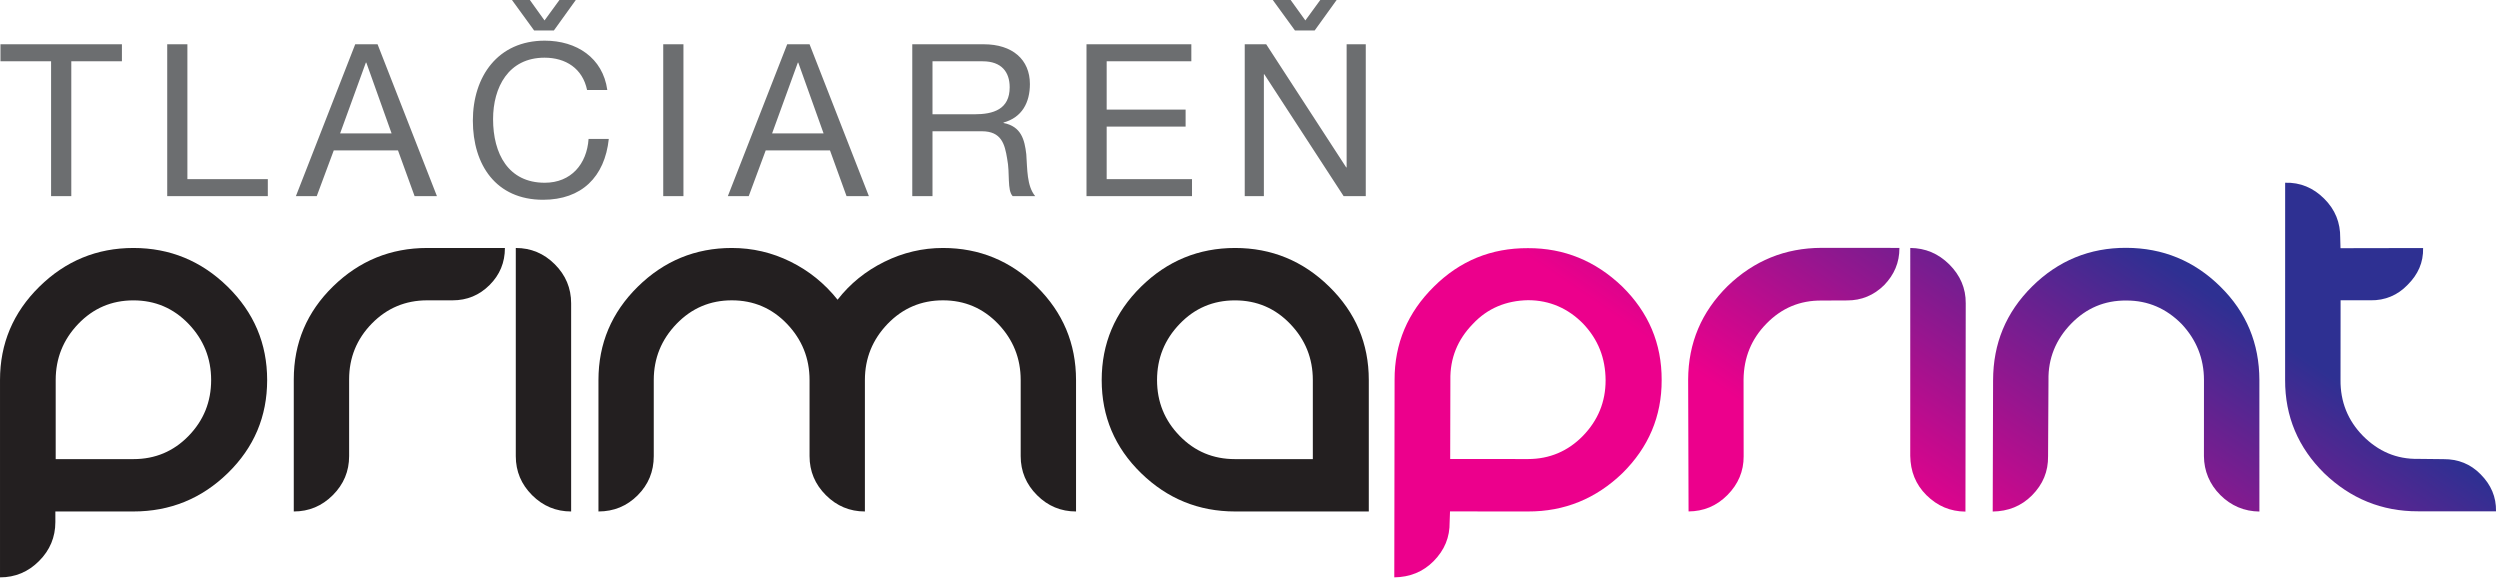
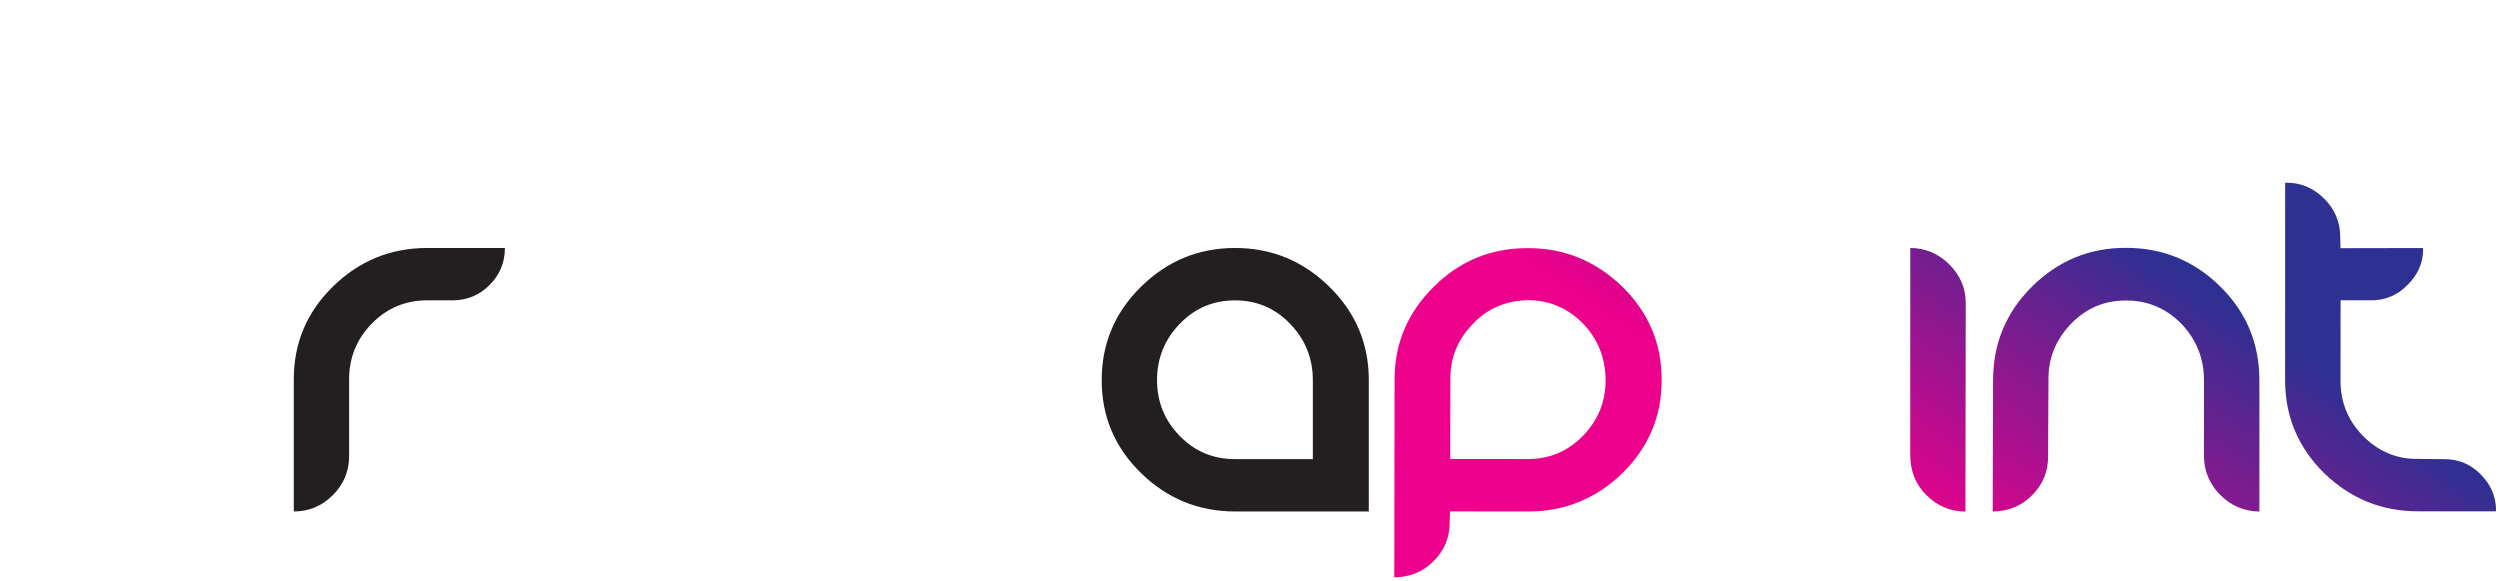
<svg xmlns="http://www.w3.org/2000/svg" xmlns:ns1="http://www.serif.com/" width="516px" height="120px" version="1.1" xml:space="preserve" style="fill-rule:evenodd;clip-rule:evenodd;stroke-linejoin:round;stroke-miterlimit:2;">
  <g transform="matrix(1,0,0,1,0.001,0.001)">
    <g id="Layer-1" ns1:id="Layer 1" transform="matrix(8.57,0,0,8.57,0.001,0.001)">
      <g transform="matrix(-6.335,9.286,-9.286,-6.335,58.319,7.267)">
        <path d="M0.303,0.147C0.368,0.103 0.407,0.042 0.421,-0.035C0.434,-0.112 0.419,-0.183 0.375,-0.247L0.281,-0.385C0.255,-0.368 0.24,-0.344 0.234,-0.313C0.228,-0.283 0.234,-0.255 0.252,-0.229L0.282,-0.184C0.309,-0.146 0.317,-0.104 0.308,-0.058C0.299,-0.013 0.275,0.023 0.236,0.049L0.095,0.145L0.059,0.092C0.042,0.066 0.017,0.05 -0.013,0.045C-0.044,0.039 -0.072,0.044 -0.097,0.062L0.003,0.208L-0.015,0.221C-0.042,0.239 -0.059,0.264 -0.065,0.297C-0.071,0.329 -0.065,0.359 -0.046,0.385L0.303,0.147Z" style="fill:url(#_Linear1);fill-rule:nonzero;" />
      </g>
      <g transform="matrix(-6.335,9.286,-9.286,-6.335,55.277,5.192)">
        <path d="M0.443,0.38C0.521,0.395 0.591,0.38 0.656,0.336L0.889,0.178C0.87,0.151 0.845,0.134 0.813,0.128C0.78,0.122 0.751,0.128 0.724,0.147L0.589,0.238C0.551,0.265 0.508,0.274 0.462,0.266C0.416,0.258 0.38,0.235 0.354,0.196C0.328,0.158 0.32,0.116 0.329,0.07C0.339,0.025 0.363,-0.011 0.401,-0.037L0.536,-0.129C0.562,-0.147 0.579,-0.173 0.585,-0.205C0.591,-0.237 0.585,-0.267 0.567,-0.294L0.567,-0.294L0.334,-0.135C0.27,-0.091 0.23,-0.031 0.216,0.047C0.202,0.124 0.217,0.195 0.261,0.26C0.305,0.325 0.366,0.365 0.443,0.38Z" style="fill:url(#_Linear2);fill-rule:nonzero;" />
      </g>
      <g transform="matrix(-6.335,9.286,-9.286,-6.335,51.245,2.442)">
        <path d="M0.522,0.208L0.89,-0.043C0.917,-0.062 0.934,-0.087 0.94,-0.119C0.946,-0.152 0.94,-0.181 0.922,-0.208L0.553,0.043C0.526,0.061 0.51,0.087 0.504,0.119C0.498,0.152 0.504,0.181 0.522,0.208Z" style="fill:url(#_Linear3);fill-rule:nonzero;" />
      </g>
      <g transform="matrix(-6.335,9.286,-9.286,-6.335,47.073,-0.404)">
-         <path d="M0.629,-0.084C0.673,-0.02 0.733,0.02 0.81,0.036C0.887,0.051 0.958,0.037 1.023,-0.007L1.256,-0.167C1.238,-0.193 1.213,-0.21 1.18,-0.216C1.148,-0.222 1.118,-0.216 1.092,-0.198L0.956,-0.105C0.917,-0.079 0.875,-0.07 0.83,-0.078C0.784,-0.086 0.748,-0.109 0.722,-0.148L0.691,-0.193C0.674,-0.218 0.65,-0.234 0.619,-0.24C0.589,-0.245 0.561,-0.24 0.535,-0.222L0.629,-0.084Z" style="fill:url(#_Linear4);fill-rule:nonzero;" />
-       </g>
+         </g>
      <g transform="matrix(-6.335,9.286,-9.286,-6.335,44.146,-2.401)">
        <path d="M1.166,0.24C1.243,0.255 1.314,0.241 1.378,0.197L1.728,-0.041L1.728,-0.041C1.709,-0.068 1.684,-0.085 1.652,-0.091C1.619,-0.097 1.59,-0.091 1.563,-0.072L1.544,-0.06L1.45,-0.198C1.406,-0.263 1.345,-0.303 1.268,-0.319C1.191,-0.334 1.12,-0.32 1.056,-0.276C0.991,-0.232 0.952,-0.171 0.938,-0.093C0.925,-0.015 0.94,0.056 0.984,0.12C1.028,0.185 1.088,0.225 1.166,0.24ZM1.311,0.098C1.273,0.125 1.231,0.134 1.185,0.126C1.139,0.119 1.103,0.095 1.076,0.057C1.05,0.019 1.042,-0.024 1.051,-0.069C1.061,-0.115 1.085,-0.15 1.124,-0.177C1.162,-0.203 1.204,-0.212 1.25,-0.204C1.295,-0.196 1.331,-0.173 1.357,-0.135L1.451,0.003L1.311,0.098Z" style="fill:url(#_Linear5);fill-rule:nonzero;" />
      </g>
      <g transform="matrix(1,0,0,1,31.618,7.233)">
        <path d="M0,3.824L0,1.92C0,1.397 -0.181,0.946 -0.545,0.568C-0.907,0.19 -1.351,0.001 -1.876,0.001C-2.401,0.001 -2.845,0.19 -3.207,0.568C-3.571,0.946 -3.752,1.397 -3.752,1.92C-3.752,2.444 -3.571,2.892 -3.207,3.265C-2.845,3.638 -2.401,3.824 -1.876,3.824L0,3.824ZM1.348,1.92L1.348,5.085L-1.872,5.085C-2.75,5.085 -3.505,4.777 -4.137,4.161C-4.769,3.545 -5.085,2.798 -5.085,1.92C-5.085,1.042 -4.769,0.293 -4.137,-0.329C-3.505,-0.95 -2.75,-1.261 -1.872,-1.261C-0.994,-1.261 -0.238,-0.95 0.396,-0.329C1.031,0.293 1.348,1.042 1.348,1.92" style="fill:rgb(35,31,32);fill-rule:nonzero;" />
      </g>
      <g transform="matrix(1,0,0,1,20.83,9.137)">
-         <path d="M0,0.016L0,3.181C-0.365,3.181 -0.678,3.05 -0.94,2.788C-1.202,2.526 -1.333,2.213 -1.333,1.848L-1.333,0.016C-1.333,-0.508 -1.514,-0.958 -1.876,-1.337C-2.238,-1.715 -2.681,-1.904 -3.205,-1.904C-3.728,-1.904 -4.172,-1.715 -4.537,-1.337C-4.902,-0.958 -5.085,-0.508 -5.085,0.016L-5.085,1.848C-5.085,2.218 -5.214,2.533 -5.473,2.792C-5.732,3.051 -6.047,3.181 -6.417,3.181L-6.417,0.016C-6.417,-0.862 -6.101,-1.611 -5.469,-2.233C-4.837,-2.854 -4.082,-3.165 -3.205,-3.165C-2.707,-3.165 -2.237,-3.055 -1.793,-2.836C-1.348,-2.616 -0.97,-2.311 -0.658,-1.919C-0.357,-2.306 0.019,-2.61 0.468,-2.832C0.917,-3.054 1.388,-3.165 1.88,-3.165C2.758,-3.165 3.511,-2.854 4.141,-2.233C4.77,-1.611 5.085,-0.862 5.085,0.016L5.085,3.181C4.72,3.181 4.406,3.05 4.145,2.788C3.883,2.526 3.752,2.213 3.752,1.848L3.752,0.016C3.752,-0.508 3.571,-0.958 3.209,-1.337C2.846,-1.715 2.404,-1.904 1.88,-1.904C1.356,-1.904 0.912,-1.715 0.547,-1.337C0.183,-0.958 0,-0.508 0,0.016" style="fill:rgb(35,31,32);fill-rule:nonzero;" />
-       </g>
+         </g>
      <g transform="matrix(1,0,0,1,13.755,10.985)">
-         <path d="M0,-3.68C0,-4.045 -0.131,-4.358 -0.393,-4.62C-0.655,-4.882 -0.968,-5.013 -1.333,-5.013L-1.333,0.001C-1.333,0.366 -1.202,0.679 -0.94,0.941C-0.678,1.202 -0.365,1.333 0,1.333L0,-3.68Z" style="fill:rgb(35,31,32);fill-rule:nonzero;" />
-       </g>
+         </g>
      <g transform="matrix(1,0,0,1,8.408,9.153)">
        <path d="M0,-0.016C0,-0.54 0.183,-0.988 0.547,-1.361C0.912,-1.733 1.356,-1.92 1.88,-1.92L2.491,-1.92C2.84,-1.92 3.137,-2.043 3.383,-2.289C3.629,-2.534 3.752,-2.832 3.752,-3.181L1.88,-3.181C1.002,-3.181 0.247,-2.873 -0.385,-2.257C-1.017,-1.641 -1.333,-0.894 -1.333,-0.016L-1.333,3.165C-0.968,3.165 -0.655,3.034 -0.393,2.772C-0.131,2.51 0,2.197 0,1.832L0,-0.016Z" style="fill:rgb(35,31,32);fill-rule:nonzero;" />
      </g>
      <g transform="matrix(1,0,0,1,1.341,8.82)">
-         <path d="M0,2.237L0,0.333C0,-0.19 0.181,-0.641 0.543,-1.019C0.906,-1.397 1.348,-1.586 1.872,-1.586C2.396,-1.586 2.838,-1.397 3.201,-1.019C3.563,-0.641 3.744,-0.19 3.744,0.333C3.744,0.857 3.563,1.305 3.201,1.678C2.838,2.051 2.396,2.237 1.872,2.237L0,2.237ZM-0.008,3.752L-0.008,3.498L1.872,3.498C2.755,3.498 3.513,3.19 4.145,2.574C4.777,1.958 5.093,1.211 5.093,0.333C5.093,-0.545 4.775,-1.294 4.141,-1.916C3.506,-2.537 2.75,-2.848 1.872,-2.848C0.994,-2.848 0.239,-2.537 -0.393,-1.916C-1.025,-1.294 -1.341,-0.545 -1.341,0.333L-1.341,5.085C-0.976,5.085 -0.662,4.954 -0.401,4.692C-0.139,4.43 -0.008,4.117 -0.008,3.752" style="fill:rgb(35,31,32);fill-rule:nonzero;" />
-       </g>
+         </g>
      <g transform="matrix(1,0,0,1,1.23,0.087)">
-         <path d="M0,4.637L0.487,4.637L0.487,1.389L1.706,1.389L1.706,0.979L-1.219,0.979L-1.219,1.389L0,1.389L0,4.637ZM2.797,4.637L5.22,4.637L5.22,4.227L3.283,4.227L3.283,0.979L2.797,0.979L2.797,4.637ZM7.581,1.42L7.592,1.42L8.201,3.126L6.961,3.126L7.581,1.42ZM5.896,4.637L6.398,4.637L6.808,3.535L8.355,3.535L8.755,4.637L9.293,4.637L7.863,0.979L7.325,0.979L5.896,4.637ZM13.396,2.08C13.288,1.302 12.653,0.892 11.889,0.892C10.762,0.892 10.158,1.753 10.158,2.818C10.158,3.884 10.716,4.724 11.849,4.724C12.776,4.724 13.334,4.176 13.432,3.259L12.945,3.259C12.904,3.863 12.525,4.314 11.889,4.314C11.013,4.314 10.645,3.617 10.645,2.782C10.645,2.019 11.013,1.302 11.884,1.302C12.397,1.302 12.801,1.563 12.909,2.08L13.396,2.08ZM12.637,-0.087L12.243,-0.087L11.884,0.405L11.531,-0.087L11.1,-0.087L11.633,0.646L12.11,0.646L12.637,-0.087ZM14.743,4.637L15.23,4.637L15.23,0.979L14.743,0.979L14.743,4.637ZM17.985,1.42L17.995,1.42L18.605,3.126L17.365,3.126L17.985,1.42ZM16.299,4.637L16.802,4.637L17.211,3.535L18.759,3.535L19.158,4.637L19.696,4.637L18.267,0.979L17.729,0.979L16.299,4.637ZM20.741,4.637L21.228,4.637L21.228,3.074L22.416,3.074C22.888,3.074 22.969,3.382 23.026,3.735C23.098,4.094 23.021,4.488 23.159,4.637L23.702,4.637C23.497,4.391 23.513,3.981 23.487,3.628C23.446,3.274 23.364,2.957 22.939,2.875L22.939,2.864C23.384,2.741 23.574,2.383 23.574,1.937C23.574,1.348 23.154,0.979 22.462,0.979L20.741,0.979L20.741,4.637ZM21.228,2.665L21.228,1.389L22.437,1.389C22.893,1.389 23.087,1.65 23.087,2.014C23.087,2.547 22.693,2.665 22.242,2.665L21.228,2.665ZM24.937,4.637L27.478,4.637L27.478,4.227L25.423,4.227L25.423,2.962L27.324,2.962L27.324,2.552L25.423,2.552L25.423,1.389L27.462,1.389L27.462,0.979L24.937,0.979L24.937,4.637ZM28.748,4.637L29.209,4.637L29.209,1.701L29.219,1.701L31.13,4.637L31.663,4.637L31.663,0.979L31.202,0.979L31.202,3.945L31.192,3.945L29.265,0.979L28.748,0.979L28.748,4.637ZM30.961,-0.087L30.567,-0.087L30.208,0.405L29.854,-0.087L29.424,-0.087L29.957,0.646L30.433,0.646L30.961,-0.087Z" style="fill:rgb(108,110,112);fill-rule:nonzero;" />
-       </g>
+         </g>
    </g>
  </g>
  <defs>
    <linearGradient id="_Linear1" x1="0" y1="0" x2="1" y2="0" gradientUnits="userSpaceOnUse" gradientTransform="matrix(1,0,0,-1,0,-8.74172e-06)">
      <stop offset="0" style="stop-color:rgb(46,48,146);stop-opacity:1" />
      <stop offset="0.24" style="stop-color:rgb(46,48,146);stop-opacity:1" />
      <stop offset="1" style="stop-color:rgb(236,0,140);stop-opacity:1" />
    </linearGradient>
    <linearGradient id="_Linear2" x1="0" y1="0" x2="1" y2="0" gradientUnits="userSpaceOnUse" gradientTransform="matrix(1,0,0,-1,0,0.101)">
      <stop offset="0" style="stop-color:rgb(46,48,146);stop-opacity:1" />
      <stop offset="0.24" style="stop-color:rgb(46,48,146);stop-opacity:1" />
      <stop offset="1" style="stop-color:rgb(236,0,140);stop-opacity:1" />
    </linearGradient>
    <linearGradient id="_Linear3" x1="0" y1="0" x2="1" y2="0" gradientUnits="userSpaceOnUse" gradientTransform="matrix(1,0,0,-1,0,-3.05345e-05)">
      <stop offset="0" style="stop-color:rgb(46,48,146);stop-opacity:1" />
      <stop offset="0.24" style="stop-color:rgb(46,48,146);stop-opacity:1" />
      <stop offset="1" style="stop-color:rgb(236,0,140);stop-opacity:1" />
    </linearGradient>
    <linearGradient id="_Linear4" x1="0" y1="0" x2="1" y2="0" gradientUnits="userSpaceOnUse" gradientTransform="matrix(1,0,0,-1,0,-0.194)">
      <stop offset="0" style="stop-color:rgb(46,48,146);stop-opacity:1" />
      <stop offset="0.24" style="stop-color:rgb(46,48,146);stop-opacity:1" />
      <stop offset="1" style="stop-color:rgb(236,0,140);stop-opacity:1" />
    </linearGradient>
    <linearGradient id="_Linear5" x1="0" y1="0" x2="1" y2="0" gradientUnits="userSpaceOnUse" gradientTransform="matrix(1,0,0,-1,0,-0.079)">
      <stop offset="0" style="stop-color:rgb(46,48,146);stop-opacity:1" />
      <stop offset="0.24" style="stop-color:rgb(46,48,146);stop-opacity:1" />
      <stop offset="1" style="stop-color:rgb(236,0,140);stop-opacity:1" />
    </linearGradient>
  </defs>
</svg>